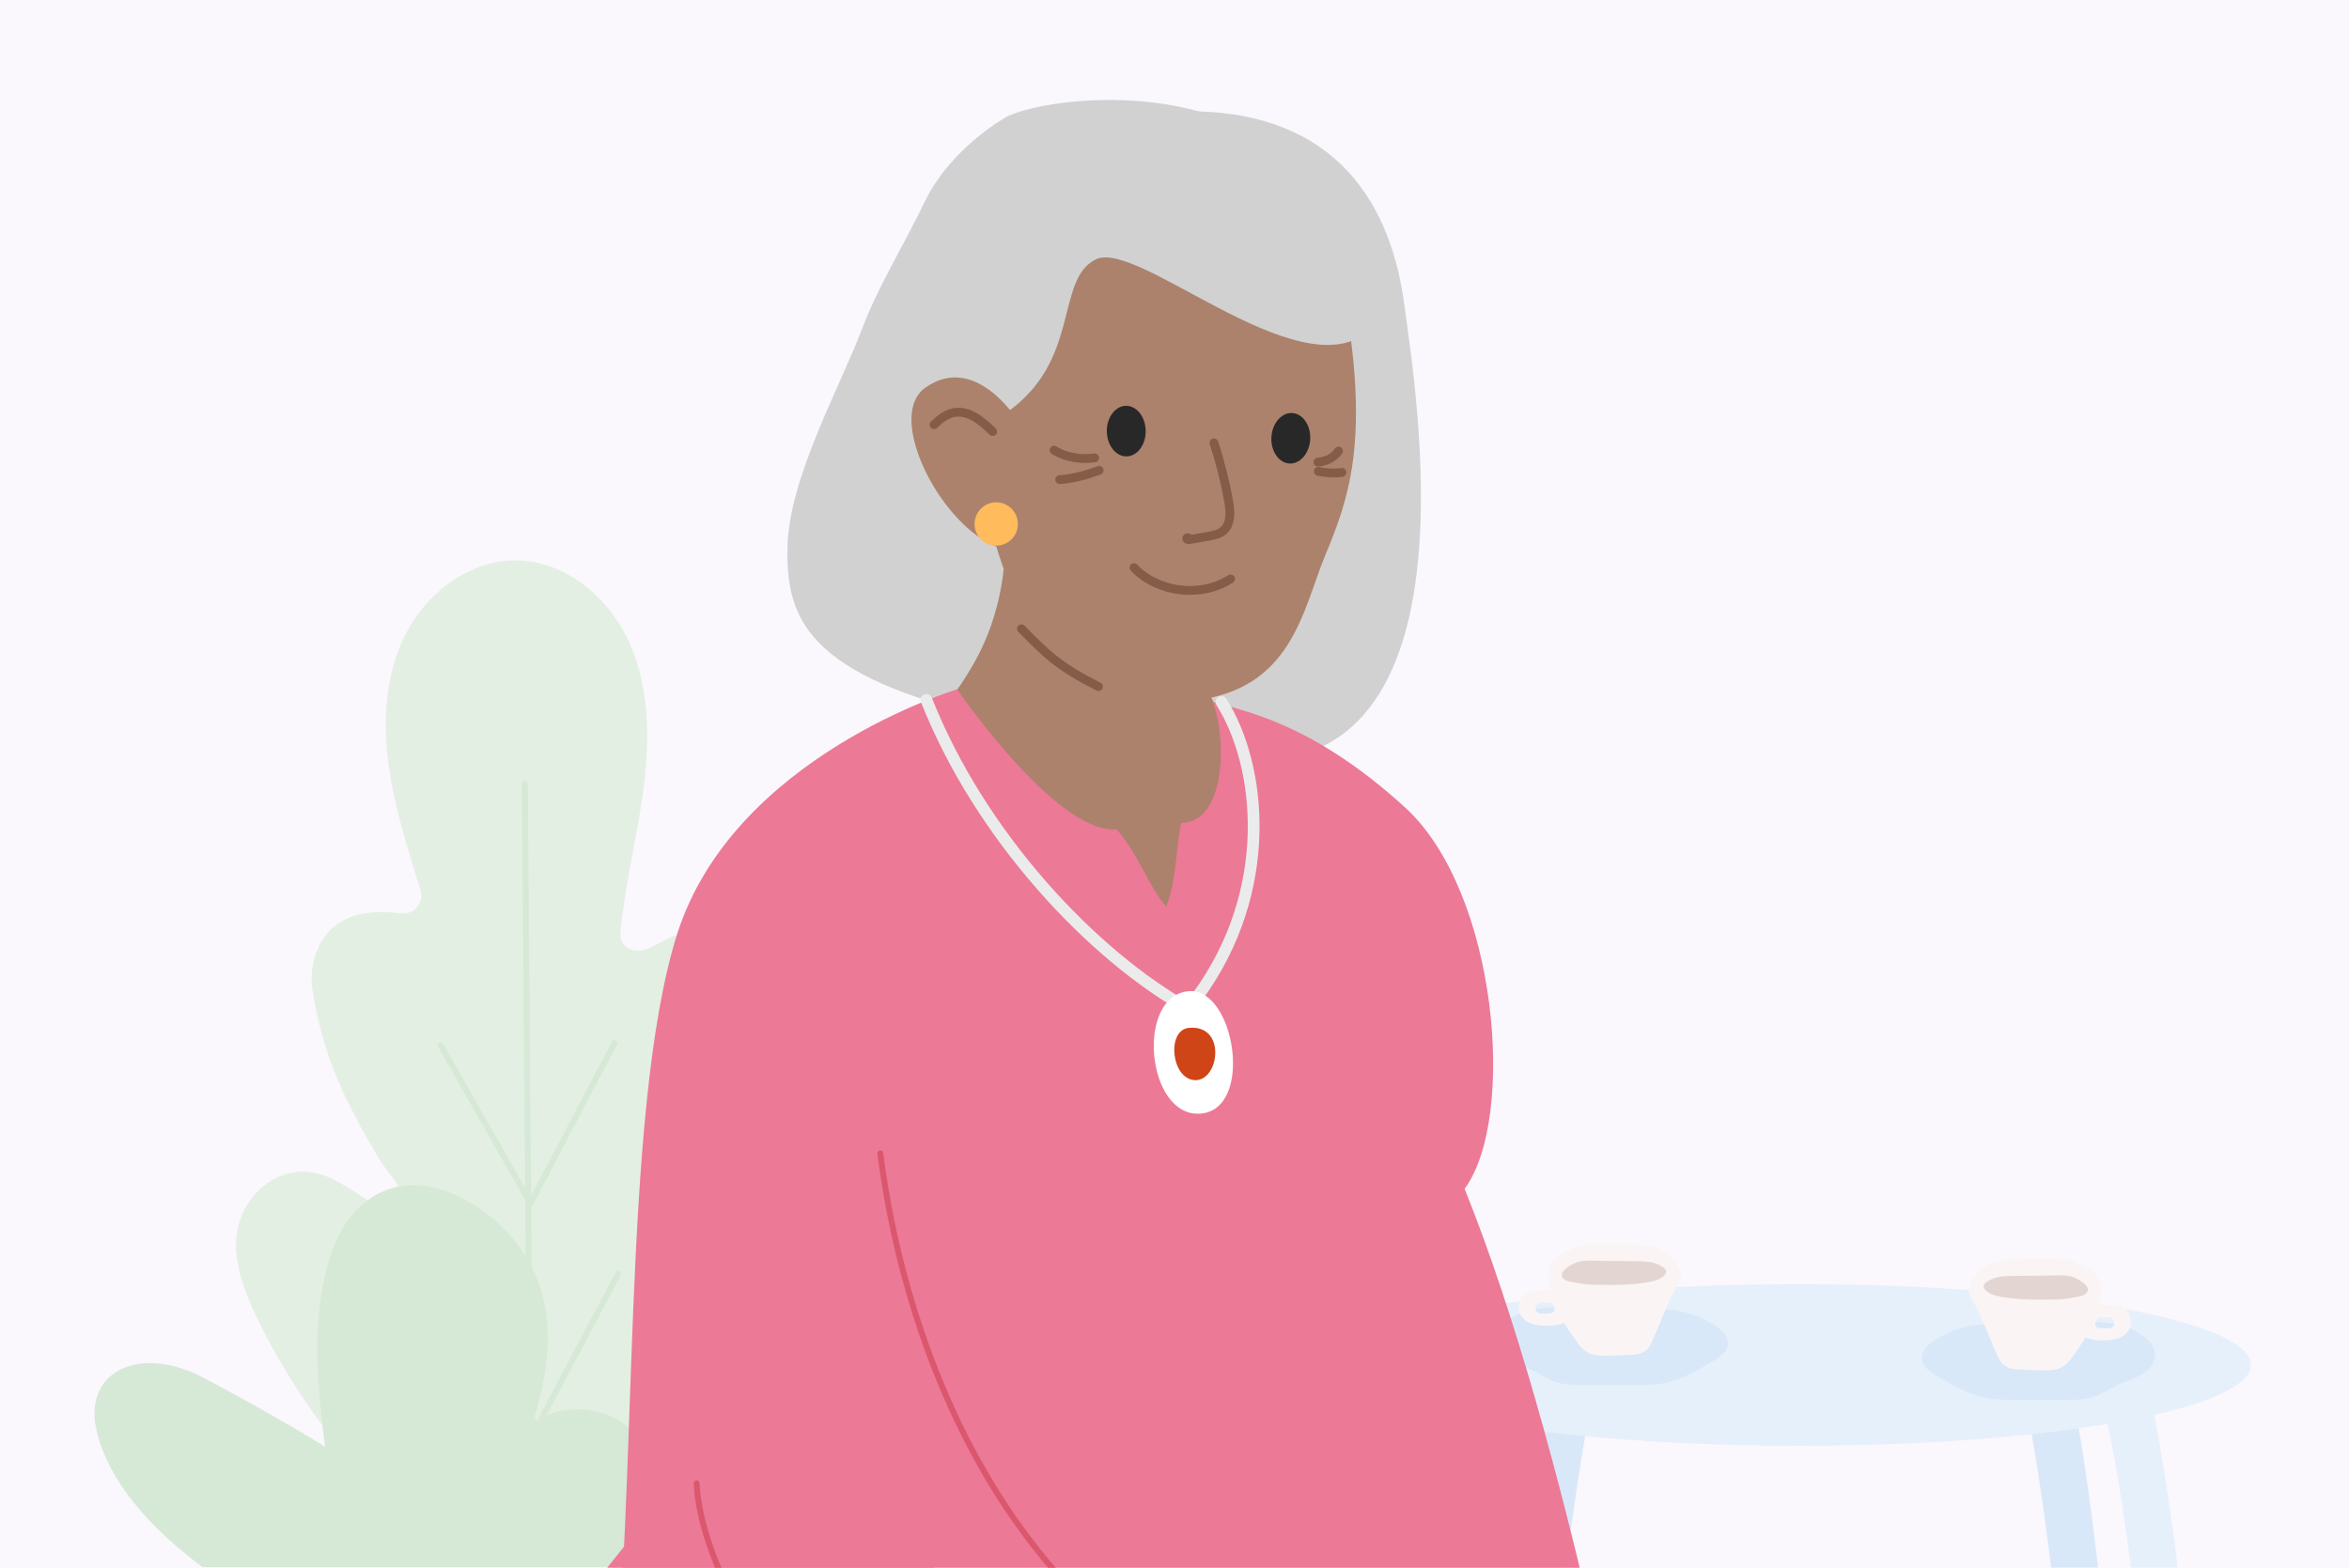
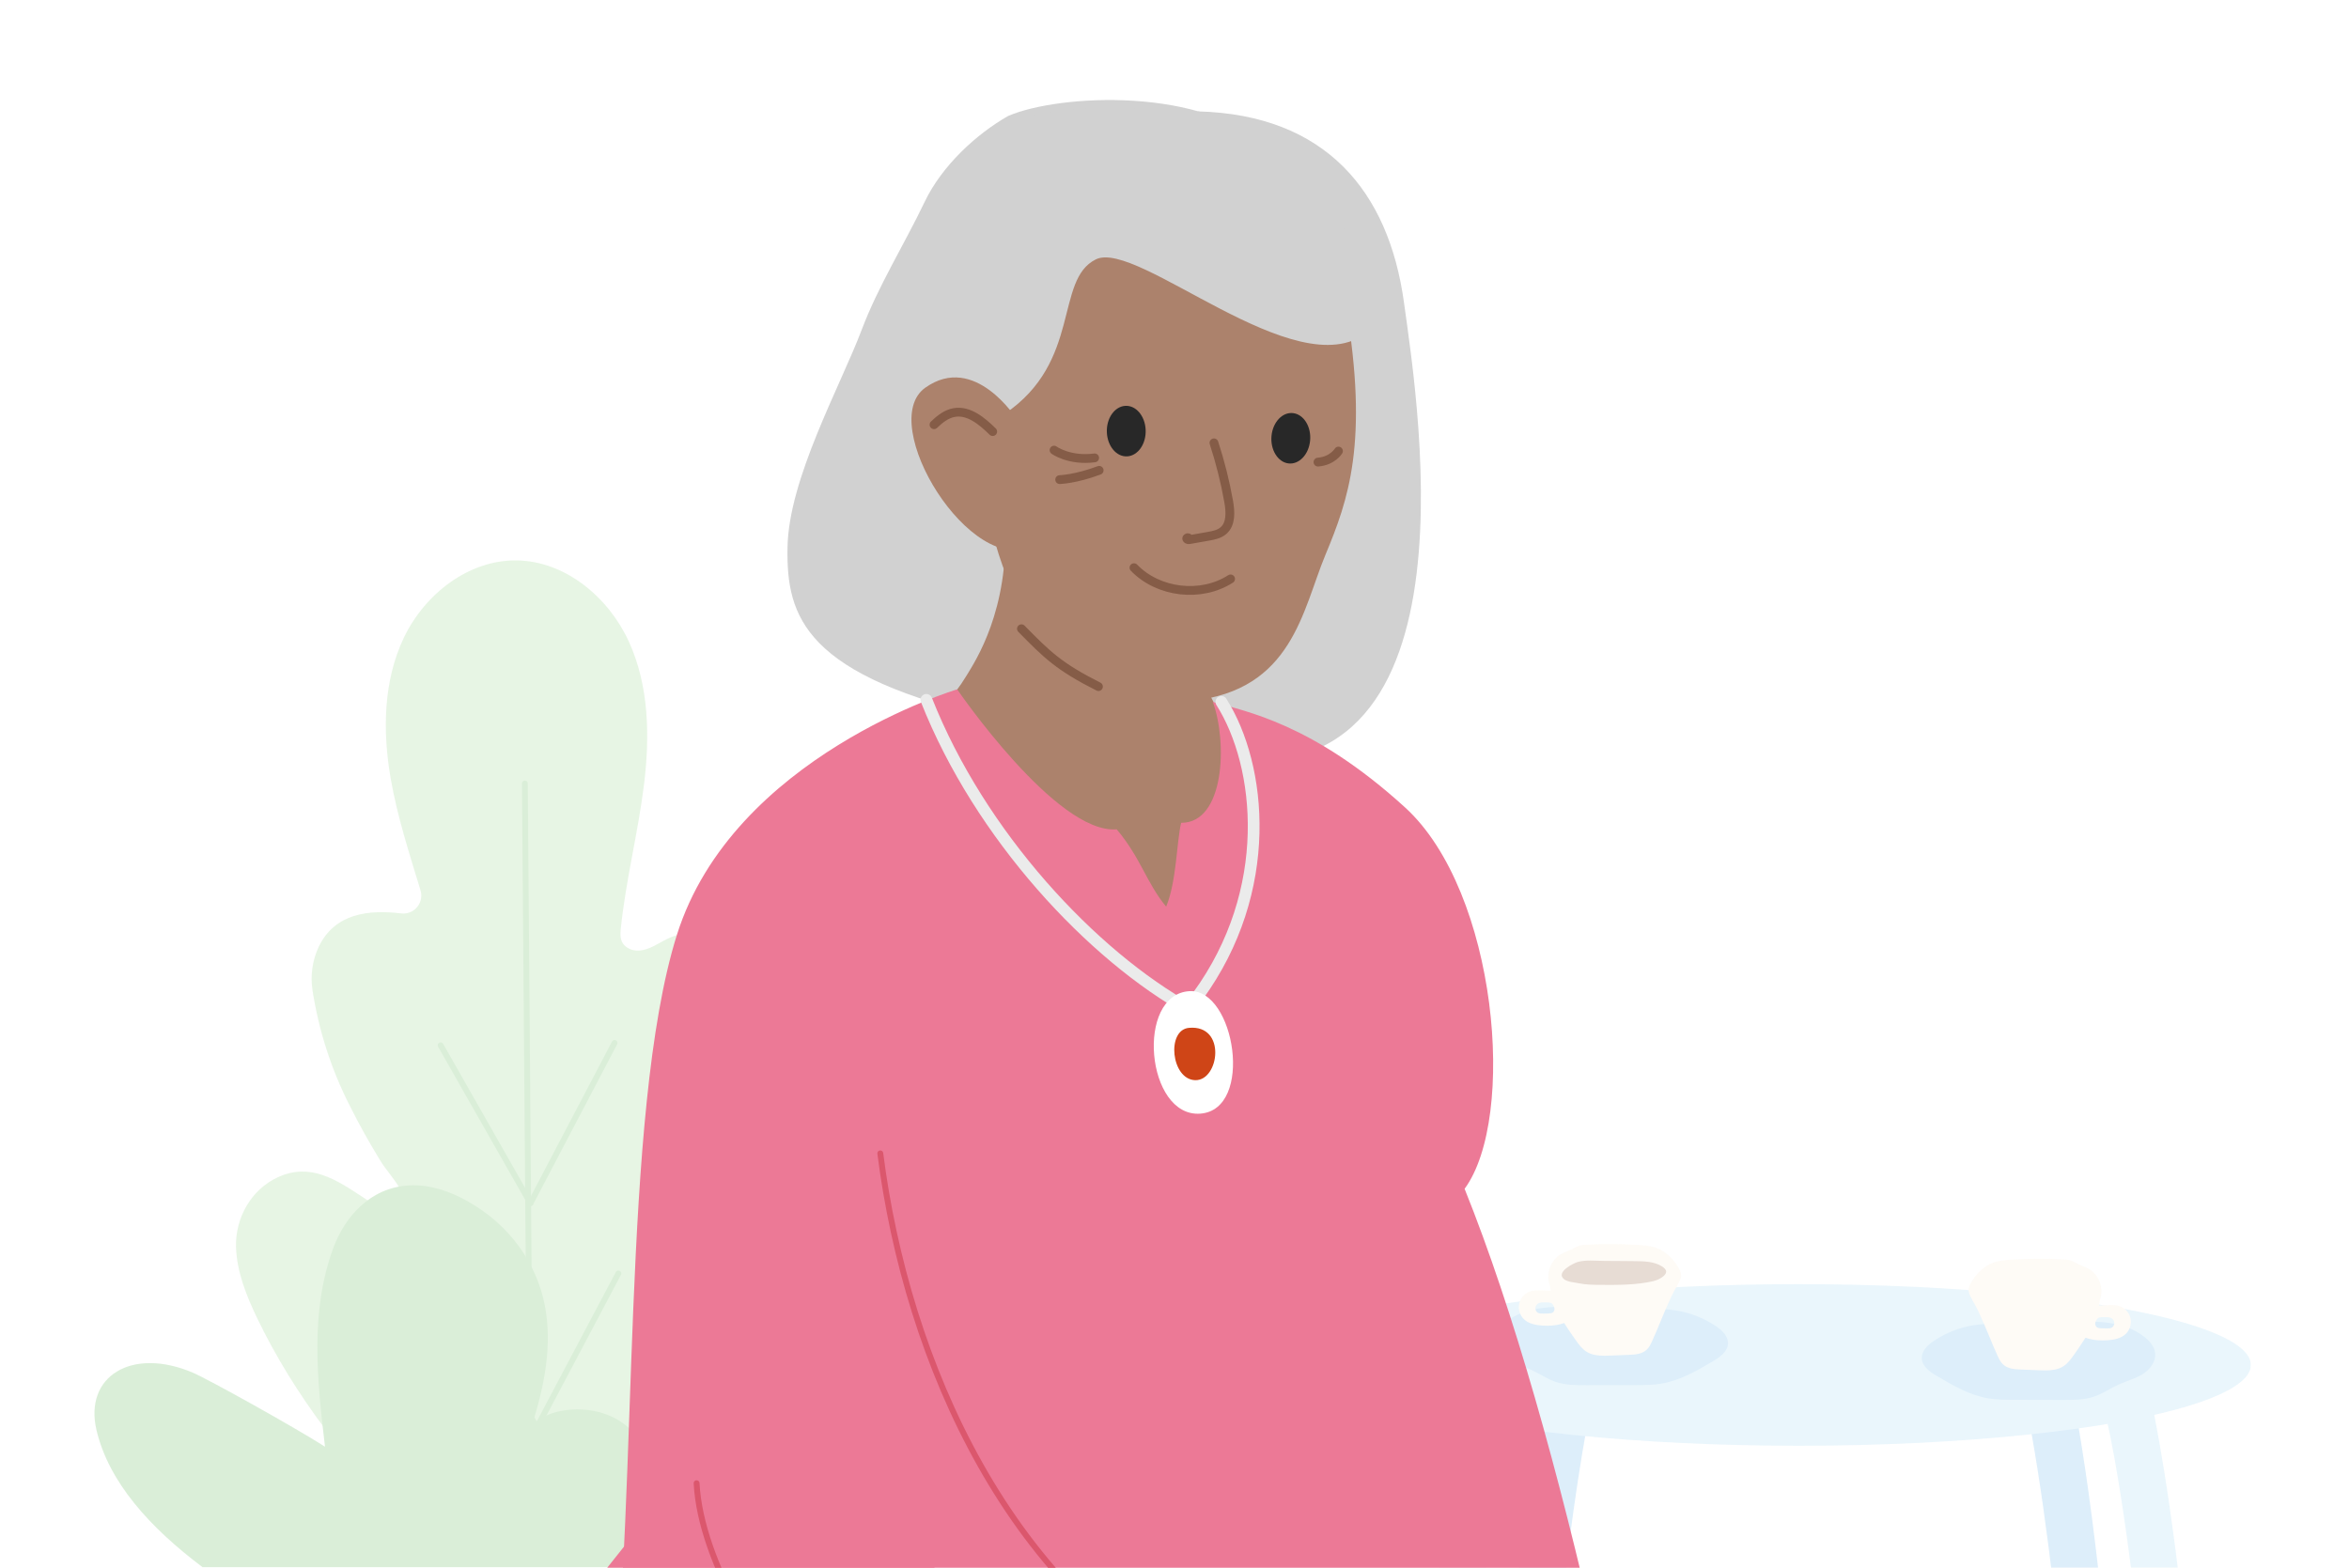
<svg xmlns="http://www.w3.org/2000/svg" viewBox="0 0 400 267">
  <defs>
    <style>
      .cls-1, .cls-2, .cls-3, .cls-4, .cls-5, .cls-6 {
        fill: none;
      }

      .cls-7 {
        fill: #ffbb5c;
      }

      .cls-8 {
        fill: #ec7996;
      }

      .cls-9 {
        fill: #e24929;
      }

      .cls-10 {
        fill: #ac826c;
      }

      .cls-11 {
        fill: #70b8eb;
      }

      .cls-12 {
        fill: #a6d9f2;
      }

      .cls-13 {
        fill: #66ba5e;
      }

      .cls-2 {
        stroke-width: 3px;
      }

      .cls-2, .cls-3, .cls-4, .cls-5, .cls-6 {
        stroke-linecap: round;
        stroke-linejoin: round;
      }

      .cls-2, .cls-6 {
        stroke: #66ba5e;
      }

      .cls-14 {
        clip-path: url(#clippath-1);
      }

      .cls-15 {
        clip-path: url(#clippath-2);
      }

      .cls-16 {
        fill: #dd713c;
      }

      .cls-17 {
        fill: #d2eff9;
      }

      .cls-18 {
        fill: #fff;
      }

      .cls-3 {
        stroke: #ebebeb;
        stroke-width: 2px;
      }

      .cls-19 {
        fill: #282828;
      }

      .cls-20 {
        fill: #9cd590;
      }

      .cls-4 {
        stroke: #db576d;
      }

      .cls-5 {
        stroke: #855c47;
        stroke-width: 1.5px;
      }

      .cls-21 {
        fill: #cf4517;
      }

      .cls-22 {
        fill: #efbf8f;
      }

      .cls-23 {
        opacity: .24;
      }

      .cls-24 {
        fill: #faeddb;
      }

      .cls-25 {
        fill: #996b4a;
      }

      .cls-26 {
        fill: #d1d1d1;
      }

      .cls-27 {
        fill: #faf7fd;
      }

      .cls-28 {
        clip-path: url(#clippath);
      }
    </style>
    <clipPath id="clippath">
      <rect class="cls-1" x="210.63" y="198.08" width="172.67" height="72.38" />
    </clipPath>
    <clipPath id="clippath-1">
      <rect class="cls-1" x="72.2" y="-301.7" width="263.38" height="253.88" />
    </clipPath>
    <clipPath id="clippath-2">
      <rect class="cls-1" x="64.29" y="16.03" width="245.25" height="254.42" />
    </clipPath>
  </defs>
  <g id="Background">
-     <rect class="cls-27" x="-12.43" y="-11.18" width="422.4" height="289.22" />
    <g class="cls-28">
      <g class="cls-23">
        <g>
          <path id="Path_3666" data-name="Path 3666" class="cls-11" d="M350.04,224.82s10.35,30.35,13.86,143.98c.04,1.16-.84,2.15-2,2.24l-1.85.14c-1.17.11-2.21-.76-2.32-1.93h0s0-.04,0-.06c-.62-11.06-3.38-59.81-8.02-98.73-2.27-19.09-4.99-35.81-8.13-44.56l8.45-1.06h.02Z" />
          <path id="Path_3666-2" data-name="Path 3666" class="cls-11" d="M265.91,224.82s-10.35,30.35-13.86,143.98c-.04,1.16.84,2.15,2,2.24l1.85.14c1.17.11,2.21-.76,2.32-1.93h0s0-.04,0-.06c.92-16.49,6.62-116.71,16.15-143.29l-8.45-1.06h-.02Z" />
          <ellipse id="Ellipse_13242" data-name="Ellipse 13242" class="cls-12" cx="306.29" cy="232.46" rx="77" ry="13.76" />
          <path id="Path_3735" data-name="Path 3735" class="cls-12" d="M250.83,233.1c-2.08,8.25-10.41,46.73-12.66,142.74-.04,1.13.86,2.08,2.02,2.16l1.85.12c1.18.09,2.21-.75,2.31-1.89h0s0-.04,0-.05c.76-15.53,5.82-112.42,14.65-141.52.33-1.1-.33-2.24-1.46-2.56-.12-.03-.24-.06-.36-.07l-4-.45c-1.07-.14-2.09.52-2.36,1.53Z" />
          <path id="Path_3735-2" data-name="Path 3735" class="cls-12" d="M365.12,233.1c2.08,8.25,10.41,46.73,12.66,142.74.04,1.13-.86,2.08-2.02,2.16l-1.85.12c-1.18.09-2.21-.75-2.31-1.89h0s0-.04,0-.05c-.76-15.53-5.82-112.42-14.65-141.52-.33-1.1.33-2.24,1.46-2.56.12-.03.24-.06.36-.07l4-.45c1.07-.14,2.09.52,2.36,1.53Z" />
        </g>
        <g>
          <path class="cls-11" d="M280.98,223.06c3.94-.42,8.02.61,11.29,2.85,1,.68,2,1.65,1.98,2.85-.02,1.41-1.38,2.37-2.59,3.08-2.77,1.64-5.64,3.29-8.81,3.81-1.4.23-2.82.23-4.24.24-2.81,0-5.61.01-8.42.02-1.78,0-3.6,0-5.29-.57-1.48-.51-2.78-1.43-4.2-2.07-1.35-.61-2.81-.98-4.07-1.76-1.25-.78-2.3-2.16-2.11-3.63.14-1.07.89-1.96,1.73-2.63,3.71-2.99,8.96-2.84,13.72-2.54" />
          <g>
            <g>
-               <path class="cls-1" d="M262.72,221.81c.12,0,.25,0,.39,0,.41,0,.88-.02,1.15.18.07.06.14.14.21.25.15.24.23.47.23.68,0,.23-.09.46-.25.58-.2.16-.5.18-.82.19l-.79.02c-.33,0-.68.02-.95-.13-.4-.22-.55-.8-.33-1.22.28-.53.9-.57,1.15-.56Z" />
              <path class="cls-24" d="M259.46,224.63c.85.85,2.11,1.04,3.11,1.12.32.02.62.03.91.03,1.1,0,2.04-.16,2.88-.46.59.97,1.24,1.89,1.96,2.91.5.7,1.07,1.5,1.86,1.99.91.56,2,.67,3.01.67.33,0,.65-.01.95-.02l3.25-.13c1.09-.04,2.22-.14,3-.86.43-.39.68-.91.93-1.45.51-1.12.99-2.28,1.45-3.39.52-1.27,1.04-2.53,1.63-3.77.19-.41.38-.83.6-1.23.12-.22.24-.44.36-.66.07-.13.31-.42.31-.57.24-.44.5-.87.58-1.37.1-.65-.25-1.26-.58-1.79-.3-.49-.65-.95-1.04-1.37-.72-.76-1.59-1.39-2.58-1.75-.98-.36-1.99-.44-3.11-.51-2.89-.17-5.8-.19-8.66-.05-.45.02-.88.04-1.32.18-.38.11-.72.29-1.06.47-.12.06-.24.13-.36.19-.22.1-.45.2-.67.29-.39.16-.8.33-1.18.56-1.71,1.04-2.5,3.4-1.76,5.26.04.31.08.61.13.9l-1.45-.05c-.68-.02-1.46-.05-2.16.21-.88.34-1.57,1.14-1.76,2.06-.2.91.1,1.93.77,2.59ZM261.57,222.37c.28-.53.9-.57,1.15-.56.12,0,.25,0,.39,0,.41,0,.88-.02,1.15.18.07.06.14.14.21.25.15.24.23.47.23.68,0,.23-.09.46-.25.58-.2.16-.5.18-.82.19l-.79.02c-.33,0-.68.02-.95-.13-.4-.22-.55-.8-.33-1.22Z" />
            </g>
            <path class="cls-25" d="M281.57,218.18c-2.98.68-6.09.66-9.1.64-1.16-.01-2.47-.02-3.72-.29-.09-.02-.21-.04-.34-.06-.45-.08-.92-.13-1.36-.27-.25-.08-.51-.18-.73-.36-1.46-1.18,1.65-2.73,2.38-2.93.69-.18,1.41-.23,2.13-.23.42,0,.84.02,1.25.03.4.02.81.03,1.2.03,1.01,0,2.02.01,3.03.02.67,0,1.34.01,2,.02h.05c1.56.02,3.32.03,4.7.93.32.21.52.42.61.63.07.17.06.34-.02.53-.28.58-1.28,1.11-2.09,1.3Z" />
          </g>
        </g>
        <g>
          <path class="cls-11" d="M340.52,225.57c-3.94-.42-8.02.61-11.29,2.85-1,.68-2,1.65-1.98,2.85.02,1.41,1.38,2.37,2.59,3.08,2.77,1.64,5.64,3.29,8.81,3.81,1.4.23,2.82.23,4.24.24,2.81,0,5.61.01,8.42.02,1.78,0,3.6,0,5.29-.57,1.48-.51,2.78-1.43,4.2-2.07,1.35-.61,2.81-.98,4.07-1.76,1.25-.78,2.3-2.16,2.11-3.63-.14-1.07-.89-1.96-1.73-2.63-3.71-2.99-8.96-2.84-13.72-2.54" />
          <g>
            <g>
              <path class="cls-1" d="M358.78,224.32c-.12,0-.25,0-.39,0-.41,0-.88-.02-1.15.18-.07.06-.14.14-.21.25-.15.24-.23.47-.23.68,0,.23.09.46.25.58.2.16.5.18.82.19l.79.02c.33,0,.68.02.95-.13.4-.22.55-.8.33-1.22-.28-.53-.9-.57-1.15-.56Z" />
              <path class="cls-24" d="M362.8,224.54c-.19-.91-.88-1.72-1.76-2.06-.71-.27-1.48-.24-2.16-.21l-1.45.05c.05-.29.1-.58.13-.9.74-1.86-.05-4.22-1.76-5.26-.38-.23-.78-.4-1.18-.56-.23-.09-.45-.19-.67-.29-.12-.06-.24-.12-.36-.19-.33-.18-.68-.36-1.06-.47-.43-.13-.87-.16-1.32-.18-2.86-.14-5.78-.13-8.66.05-1.12.07-2.13.16-3.11.51-.99.36-1.86.98-2.58,1.75-.39.42-.74.88-1.04,1.37-.33.53-.68,1.14-.58,1.79.08.5.34.93.58,1.37,0,.15.24.44.31.57.12.22.24.44.36.66.22.4.41.81.6,1.23.58,1.24,1.1,2.51,1.63,3.77.46,1.12.94,2.28,1.45,3.39.25.54.5,1.06.93,1.45.78.72,1.91.82,3,.86l3.25.13c.3.01.62.02.95.02,1.01,0,2.11-.11,3.01-.67.8-.49,1.36-1.29,1.86-1.99.72-1.02,1.36-1.95,1.96-2.91.84.31,1.78.46,2.88.46.29,0,.6-.01.91-.03,1-.07,2.25-.26,3.11-1.12.66-.66.96-1.68.77-2.59ZM359.6,226.1c-.27.14-.61.14-.95.13l-.79-.02c-.32,0-.62-.03-.82-.19-.15-.12-.25-.35-.25-.58,0-.21.08-.44.23-.68.07-.12.14-.19.21-.25.27-.21.73-.19,1.15-.18.14,0,.27,0,.39,0,.25-.01.87.02,1.15.56.23.42.07,1.01-.33,1.22Z" />
            </g>
-             <path class="cls-25" d="M339.93,220.69c2.98.68,6.09.66,9.1.64,1.16-.01,2.47-.02,3.72-.29.09-.02.21-.04.34-.06.45-.08.92-.13,1.36-.27.25-.08.51-.18.73-.36,1.46-1.18-1.65-2.73-2.38-2.93-.69-.18-1.41-.23-2.13-.23-.42,0-.84.02-1.25.03-.4.02-.81.03-1.2.03-1.01,0-2.02.01-3.03.02-.67,0-1.34.01-2,.02h-.05c-1.56.02-3.32.03-4.7.93-.32.21-.52.42-.61.63-.07.17-.06.34.02.53.28.58,1.28,1.11,2.09,1.3Z" />
          </g>
        </g>
      </g>
    </g>
    <g class="cls-23">
      <path id="Path_5764" data-name="Path 5764" class="cls-20" d="M68.75,205.74c-1.17,2.15-5.78-1.08-7-1.88-4.55-2.99-8.91-5.9-14.44-3.37-4.56,2.09-7.28,6.98-7.12,11.92.14,4.22,1.76,8.24,3.58,12.04,6.39,13.29,15.62,25.07,26.12,35.42,2.75,2.71,5.76,5.42,9.51,6.32,3.58.86,7.31-.05,10.99-.25,7.49-.4,15.15,2.16,22.39.2,5.1-1.38,9.37-4.87,12.99-8.71,5.96-6.33,10.61-13.78,13.66-21.92,2.32-6.2,3.56-13.59-.11-19.11-3.32-4.99-10.18-6.97-15.93-5.28-1.62.48-3.37,1.21-4.89.02-.88-.74-1.35-1.87-1.24-3.02.15-2.33,1.76-4.03,3.28-5.64,4.69-4.98,9.19-10.35,11.68-16.72,2.49-6.37,2.72-13.95-.87-19.78-3.59-5.82-11.55-9.06-17.71-6.09-1.6.77-3.05,1.91-4.89,2-.57.03-1.15-.09-1.66-.35-1.58-.82-1.5-2.19-1.37-3.45.85-8.23,2.94-16.29,3.95-24.51,1.01-8.21.85-16.85-2.61-24.37-3.46-7.52-10.81-13.66-19.08-13.77-8.19-.11-15.67,5.75-19.2,13.14-3.53,7.39-3.65,16.01-2.24,24.08,1.13,6.46,3.17,12.71,5.07,18.99.48,1.62-.44,3.32-2.05,3.8-.4.12-.82.16-1.23.11-5.6-.67-11.3-.02-14.05,5.66-1.08,2.31-1.45,4.88-1.07,7.4,1.06,6.88,3.21,13.55,6.38,19.75,1.56,3.15,3.29,6.21,5.12,9.21,1.07,1.77,2.56,3.27,3.52,5.11.36.68.95,2.2.51,3.03Z" />
      <g id="Group_4074" data-name="Group 4074">
        <line id="Line_380" data-name="Line 380" class="cls-6" x1="89.38" y1="133.43" x2="90.4" y2="264" />
        <line id="Line_381" data-name="Line 381" class="cls-6" x1="104.65" y1="177.62" x2="90.33" y2="204.91" />
        <line id="Line_382" data-name="Line 382" class="cls-6" x1="75.03" y1="178.02" x2="90.33" y2="204.91" />
        <line id="Line_383" data-name="Line 383" class="cls-6" x1="105.3" y1="216.88" x2="90.86" y2="244.16" />
        <line id="Line_384" data-name="Line 384" class="cls-2" x1="75.67" y1="217.28" x2="90.86" y2="244.16" />
      </g>
      <g id="Group_4075" data-name="Group 4075">
        <path id="Path_5765" data-name="Path 5765" class="cls-13" d="M109.16,260.08c-.67,2.35-1.56,4.63-2.65,6.82H34.49c-8.93-6.71-15.94-14.43-18.05-23.3-2.19-9.22,6.01-14.25,16.39-9.83,2.7,1.15,17.51,9.4,22.51,12.61-1.33-11.32-2.62-22.92,1.43-33.9,1.81-4.86,5.98-10.26,13-10.61,3.5-.16,6.86,1.04,9.64,2.58,7.65,4.22,12.02,10.98,13.36,17.82,1.34,6.85-.07,13.83-2.22,20.58,2.55-2.99,8.76-3.61,12.98-1.86,3.75,1.44,6.46,4.76,7.12,8.72.55,3.47-.45,6.97-1.49,10.37Z" />
      </g>
    </g>
  </g>
  <g id="Colours">
    <g class="cls-14">
      <g>
        <g id="Group_4125" data-name="Group 4125">
          <path id="Path_6106" data-name="Path 6106" class="cls-22" d="M184.35-49.67c-16.92,18.97-30.36,40.98-54.4,51.23-3.93,1.68-8.13,3.18-11.05,6.3-2.92,3.13-3.95,8.53-.93,11.55,1.67,1.68,4.13,2.24,6.46,2.61,7.76,1.24,15.68,1.21,23.43-.09,4.5-.57,8.81-2.12,12.64-4.54,10.65-7.39,17.92-18.89,28.96-26.14,19.15-12.56,35.3-29.11,51.29-45.5,11.62-11.92,15.83-21.22,15.79-37.59-.05-17.38-2.98-34.55-6.27-51.56-2.29-11.82-5.09-29.6-12.91-39.09-4.96-6.01-14.22-9.91-21.57-5.95-10.72,5.77-11.94,29.93-12.99,40.61-1.48,14.87-.65,29.88,2.46,44.5,1.49,6.95,6.96,18.47,4.05,25.58-2.98,7.29-13.44,15.14-18.77,21.12l-6.19,6.94Z" />
          <path id="Path_6107" data-name="Path 6107" class="cls-21" d="M169.76-38.84s-17.83,24.77-23.57,27.18c-5.74,2.42-5.34,6.93-2.52,9.35,2.82,2.43,23.95,17.33,23.95,17.33l17.05-17.33-14.91-36.54Z" />
          <path id="Path_6108" data-name="Path 6108" class="cls-21" d="M219.11,15.83c-5.14.14-30.46,7.79-32.76,2.38-24.1-56.78-29.88-87.79-21.3-149.1,2.6-18.63,5.79-40.74,14.13-57.8,6.54-13.37,28.6-22.21,37.11-33.69,6.56-9.94,46.87,26.19,57.57,37.56,4.61,4.88,8.89,10.07,12.82,15.52,27.78,38.65,26.08,56.08,35.19,103.65,3.07,16,11.29,43.73,7.44,49.47-7.96,11.89-64.88,23.35-64.88,23.35l-45.32,8.66Z" />
          <g id="Group_4124" data-name="Group 4124">
            <path id="Path_6110" data-name="Path 6110" class="cls-17" d="M300.86-1.05c4.23,4.14,5.35,10.53,2.78,15.86l4.98-1.36c1.43-5.57-.03-11.49-3.88-15.76-2.91,1.03-3.88,1.25-3.88,1.25Z" />
          </g>
          <path id="Path_6114" data-name="Path 6114" class="cls-22" d="M216.47-174.44c-5.23,24.99,6.95,56.23,16.17,77.27,3.15,7.2,7.77,16.2,7.46,24.28-.3,7.87-4.89,17.05-7.73,24.45l-.02.04c-6.07,15.77-14.03,37.51-26.05,49.79-2.88,2.94-7.27,6.34-11.2,7.67-2.67.91-5.71.81-8.1,2.31-1.22.89-2.32,1.93-3.27,3.1-4.75,5.12-11.53,8.81-14.9,15.12-2.26,4.23.29,7.41,4.1,7.2.54,2.21,3.84,3.98,7.02,3.42-.04,1.87,5.52,3.96,7.63,3.29,2.61,1.21,1.8,1.29,4.67,1.44,2.97-.14,5.84-1.66,8.45-3.07,5.92-2.89,11.18-6.98,15.44-12.02.84-1.08,1.76-2.1,2.76-3.04,1.2-.96,2.47-1.82,3.81-2.59,9.17-5.82,15.17-14.8,22.39-22.66,15.58-16.95,25.39-37.51,35.2-58.18,2.62-5.51,5.18-11.15,6.2-17.17,3.2-18.8-2.92-38.39-7.56-56.47-3.33-12.95-7.84-25.42-12.1-38.01-3.48-10.28-8.97-21.78-18.55-27.69-9.48-5.84-21.43-1.26-26.69,7.81-2.44,4.26-4.18,8.89-5.15,13.7Z" />
          <path id="Path_6115" data-name="Path 6115" class="cls-16" d="M289.07-72.37c-1.21,26.28-49.84,89.11-56.74,95.31-6.9,6.2-34.18-11.95-39.01-15.78-4.83-3.83,5.74-10.97,15.71-20.94,9.97-9.97,22.35-46.22,25.14-56.79,2.79-10.57-26.82-62.19-26.82-62.19,0,0-11.78-52.6,20.17-63.77,31.95-11.18,40.9,17.63,51.6,43.73,10.7,26.1,9.95,80.42,9.95,80.42Z" />
        </g>
        <circle id="Ellipse_54347" data-name="Ellipse 54347" class="cls-16" cx="190.8" cy="-2.3" r="3.3" />
      </g>
    </g>
    <g class="cls-15">
      <g>
        <g id="Path_6448" data-name="Path 6448">
          <path class="cls-26" d="M170.38,93.33c4.04-8.87-1.56-14.83.83-24.15,13.2-8.9,8.49-22.84,15.56-26.33,7.08-3.49,34.09,21.83,46.1,12.49,2.82-18.73-14.52-27.74-16.76-29.92-11.02-10.73-35.75-9.4-44.42-5.68-5.45,3.1-11.3,8.49-14.24,14.65-3.46,7.24-7.9,14.32-10.69,21.71-3.64,9.65-12.48,25.42-12.66,37.18-.19,11.76,2.81,21.89,35.72,29.22,24.83,5.53.56-29.17.56-29.17Z" />
        </g>
        <g id="Path_6440" data-name="Path 6440">
          <path class="cls-26" d="M187.67,103.53c0-.1,13.37-.12,13.38-.23.24-1.41,1.57-2.36,2.97-2.12,2.38-14.05,11.07-62.83-2.12-63.53-7.68-1.17-7.79-10.78-2.14-13.44-5.25-.07-10.46.82-15.39,2.62-3.41,1.33,16.27-6.53,19.68-7.86,21.66.6,32.4,13.57,35.02,32.5,2.62,18.93,13.57,87.87-35.29,77.02-48.86-10.85-16.13-24.95-16.13-24.95Z" />
        </g>
        <path class="cls-10" d="M155.42,125.09c-3.04,2.31-6.37,4.18-9.87,5.7-5.95,2.58-7.44,10.39-2.86,14.97,2.8,2.8,5.86,5.35,9.05,7.69,3.12,2.29,6.38,4.4,9.81,6.18,8.99,4.67,19.17,7.02,29.3,6.78,11.78-.29,34.47,4.29,53.34,2.14-2.05-17.51-14.19-26.21-20.2-30.48-3.05-2.16-5.98-4.49-8.67-7.09-5.9-5.7-10.64-12.94-11.9-21.05-.1-.64-.21-1.34-.71-1.75-.38-.3-.88-.37-1.36-.42-5.55-.58-11.11-1.11-16.67-1.59-3.8-.33-13.71-20.77-13.53-16.87.65,14.62-4.99,23.17-6.55,25.74-2.37,3.9-5.54,7.29-9.16,10.04Z" />
        <path class="cls-10" d="M192.5,26.63c19.76-1.31,33.78,8.2,36.67,25.34,3.95,23.46.43,33.14-3.48,42.55-3.91,9.4-5.61,23.07-22.8,24.83-14.34,1.46-28.16-5.95-34.01-29.1-1.48-5.84-3.69-15.87-4.11-24.04-1.65-31.77,13.2-38.61,27.73-39.58Z" />
        <path class="cls-19" d="M188.48,73.2c.08-2.37,1.63-4.2,3.46-4.08,1.82.12,3.23,2.14,3.15,4.52-.08,2.37-1.63,4.2-3.46,4.08-1.82-.12-3.23-2.14-3.15-4.52Z" />
        <path class="cls-19" d="M216.52,74.22c.23-2.36,1.89-4.1,3.7-3.86,1.81.23,3.1,2.34,2.87,4.7-.23,2.36-1.89,4.09-3.7,3.86-1.81-.23-3.1-2.34-2.87-4.7Z" />
        <g id="Path_6448-2" data-name="Path 6448">
          <path class="cls-26" d="M146.6,57.42c2.79-7.39,7.23-14.47,10.69-21.71,2.94-6.16,8.8-11.56,14.24-14.65,8.68-3.73,33.41-5.06,44.42,5.68,2.24,2.18,19.58,11.19,16.76,29.92-12,9.34-39.02-15.98-46.1-12.49-7.08,3.49-2.36,17.43-15.56,26.33-4.06,1.37-29.53-4.65-24.45-13.07Z" />
        </g>
        <path class="cls-10" d="M173.16,71.43s-7.14-11.42-15.6-5.4c-8.46,6.02,7.81,32.54,18.45,26.92,0,0-1.11-8.83-2.86-21.52Z" />
-         <circle class="cls-7" cx="169.64" cy="89.24" r="3.69" />
        <path id="Path_9072" data-name="Path 9072" class="cls-8" d="M164.01,187.22s-54.58,74.46-78.07,100.78c-2.72,3.49-3.82,6.12-.95,10.46,6.74,10.2,25.47,22.21,25.47,22.21,0,0,5.37,8.05,14.59-.52,9.22-8.57,29.72-36.93,47.13-84.56l-8.18-48.38Z" />
        <g id="Group_7517" data-name="Group 7517">
          <path id="Path_9081" data-name="Path 9081" class="cls-9" d="M159.76,164.93c-.59-.07-1.05-.54-1.09-1.14l-.8-11.17c-.07-.67.41-1.28,1.09-1.36.67-.07,1.28.41,1.36,1.09,0,.03,0,.06,0,.1l.8,11.17c.04.67-.47,1.25-1.14,1.3-.07.01-.15.01-.22.01Z" />
        </g>
        <g id="Group_7518" data-name="Group 7518">
          <path id="Path_9082" data-name="Path 9082" class="cls-9" d="M163.09,226.57c-.33-.04-.63-.21-.84-.47-2.85-3.69-4.74-8.04-5.48-12.65-.11-.67.35-1.3,1.02-1.41s1.3.35,1.41,1.02c.67,4.2,2.39,8.17,4.99,11.54.41.54.31,1.31-.22,1.72-.25.19-.57.28-.89.25h0Z" />
        </g>
        <path id="Path_9083" data-name="Path 9083" class="cls-8" d="M163.02,117.39s-38.18,11.4-47.75,41.81c-9.57,30.41-6.51,95.17-11.18,131.77-4.67,36.6,27.52,143.45,27.52,216.52,36.28,4.74,135.74,14.84,174.16-8.37-1.28-25.18-22.92-213.47-56.37-296.66,8.9-12.09,5.62-50.58-10.14-64.95-15.76-14.37-27.25-16.37-32.73-17.97,2.52,6.96,1.98,20.64-5.4,20.59-.78,3.32-.77,9.96-2.55,14.28-3.36-4.06-4.29-8.25-8.42-13.17-10.27.87-27.16-23.83-27.16-23.83Z" />
        <path class="cls-4" d="M118.62,252.6c1.38,26.78,43,71.07,64.89,75.15,2.58-2.56,6.28-6.25,6.28-6.25" />
        <path class="cls-4" d="M149.9,196.43c4.47,35.12,21.78,75.62,57.83,92.71-.43,3.27-2.8,8.11-3.98,9.73" />
        <path class="cls-3" d="M157.75,119.19c9.11,23.09,28.23,43.55,44.97,52.82" />
        <path class="cls-3" d="M207.98,119.53c6.88,10.86,9.09,32.14-4.01,50.11" />
        <g>
          <path class="cls-18" d="M202.55,168.8c7.74-.46,11.05,20.2,1.83,20.86-9.22.66-11.08-20.31-1.83-20.86Z" />
          <path class="cls-21" d="M202.46,175.05c6.44-.59,5.16,9.03,1.06,8.91-4.1-.12-4.93-8.56-1.06-8.91Z" />
        </g>
      </g>
    </g>
  </g>
  <g id="Line_detail" data-name="Line detail">
    <path class="cls-5" d="M206.72,75.42c1.06,3.26,1.9,6.59,2.5,9.97.31,1.75.45,3.85-.91,5-.71.6-1.67.79-2.59.95-1.04.18-2.08.37-3.12.55-.19.03-.43.04-.51-.13s.31-.29.26-.1" />
    <path class="cls-5" d="M193.1,96.68c4.15,4.3,11.42,5.15,16.45,1.91" />
    <path class="cls-5" d="M159.05,72.33c.97-.94,2.09-1.83,3.42-2.07,2.5-.45,4.75,1.46,6.57,3.24" />
    <path class="cls-5" d="M173.94,107.08c4.34,4.42,6.39,6.46,13.11,9.85" />
    <path class="cls-5" d="M179.49,76.66s2.6,1.89,6.91,1.32" />
    <path class="cls-5" d="M180.45,81.68s2.74-.08,6.72-1.58" />
    <path class="cls-5" d="M227.92,76.82s-1.01,1.68-3.49,1.88" />
-     <path class="cls-5" d="M228.51,80.45s-1.51.32-4.02-.17" />
  </g>
</svg>